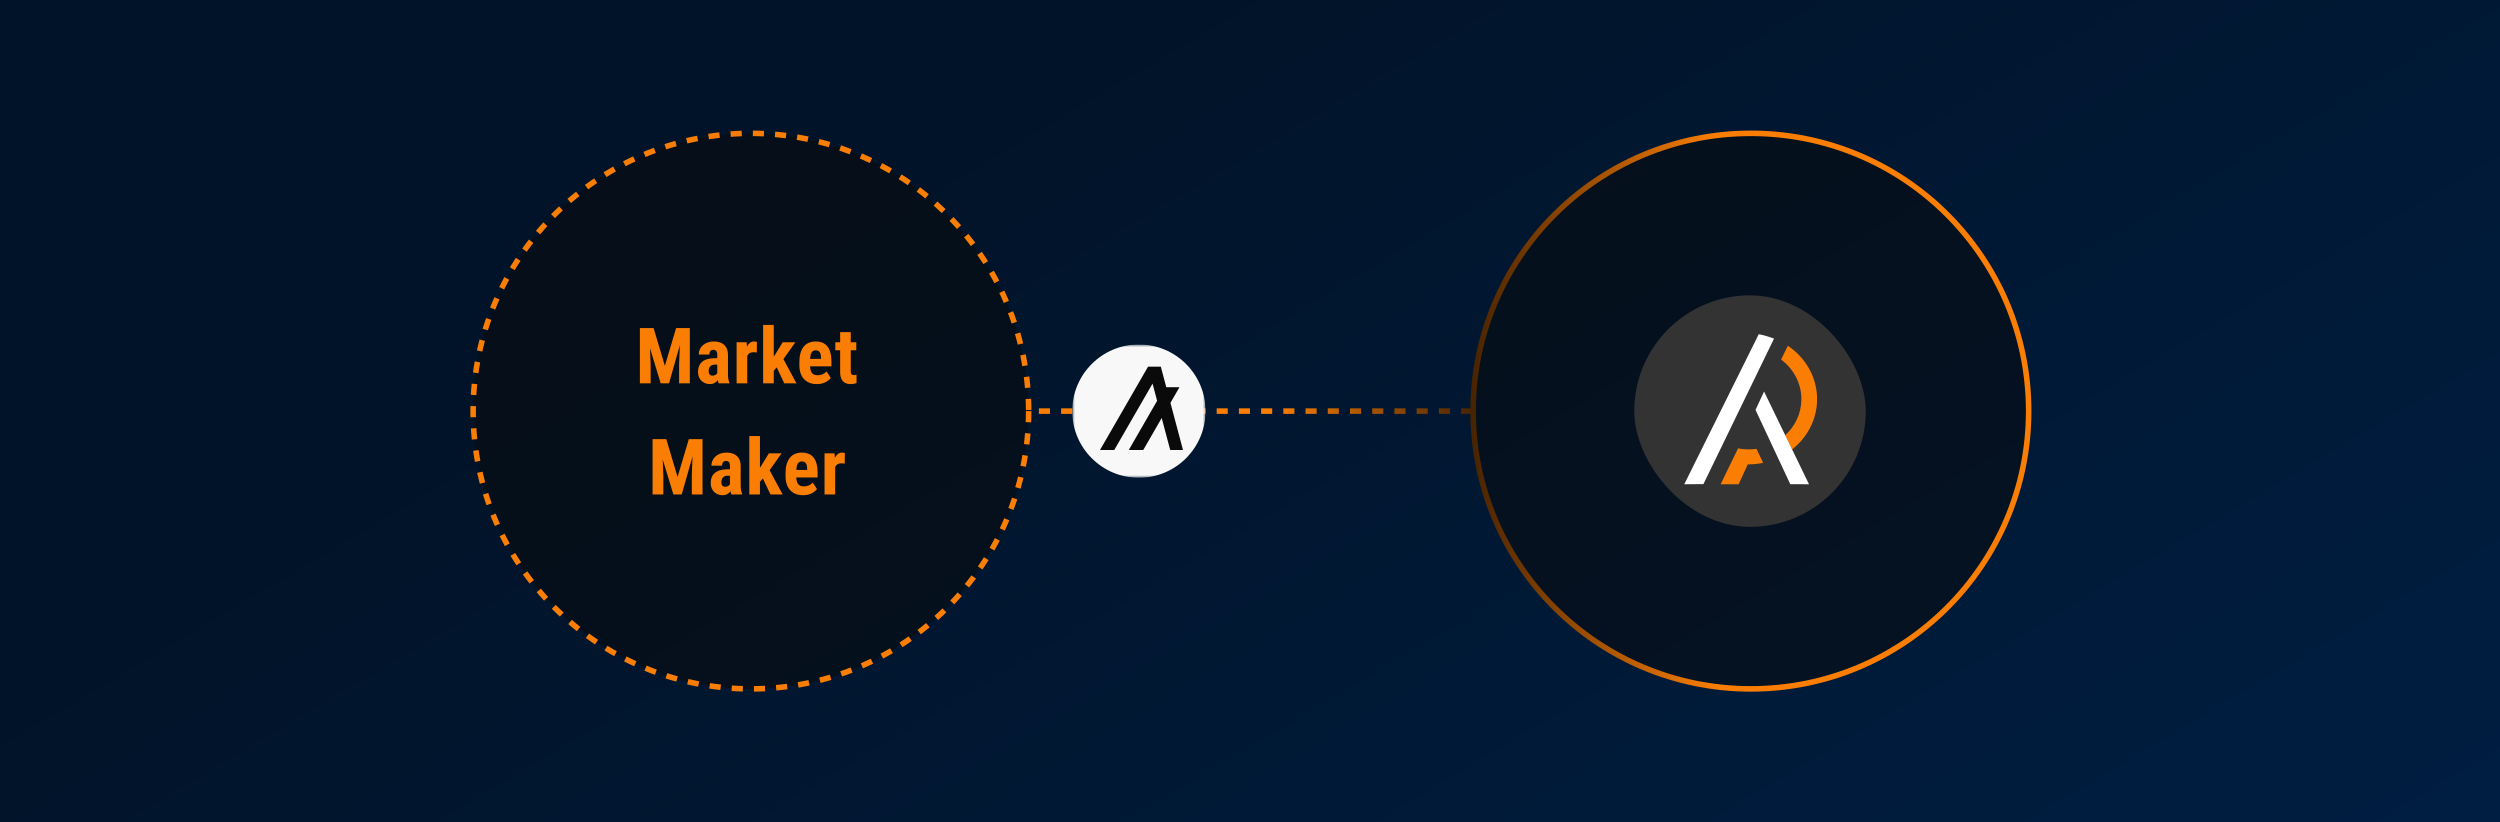
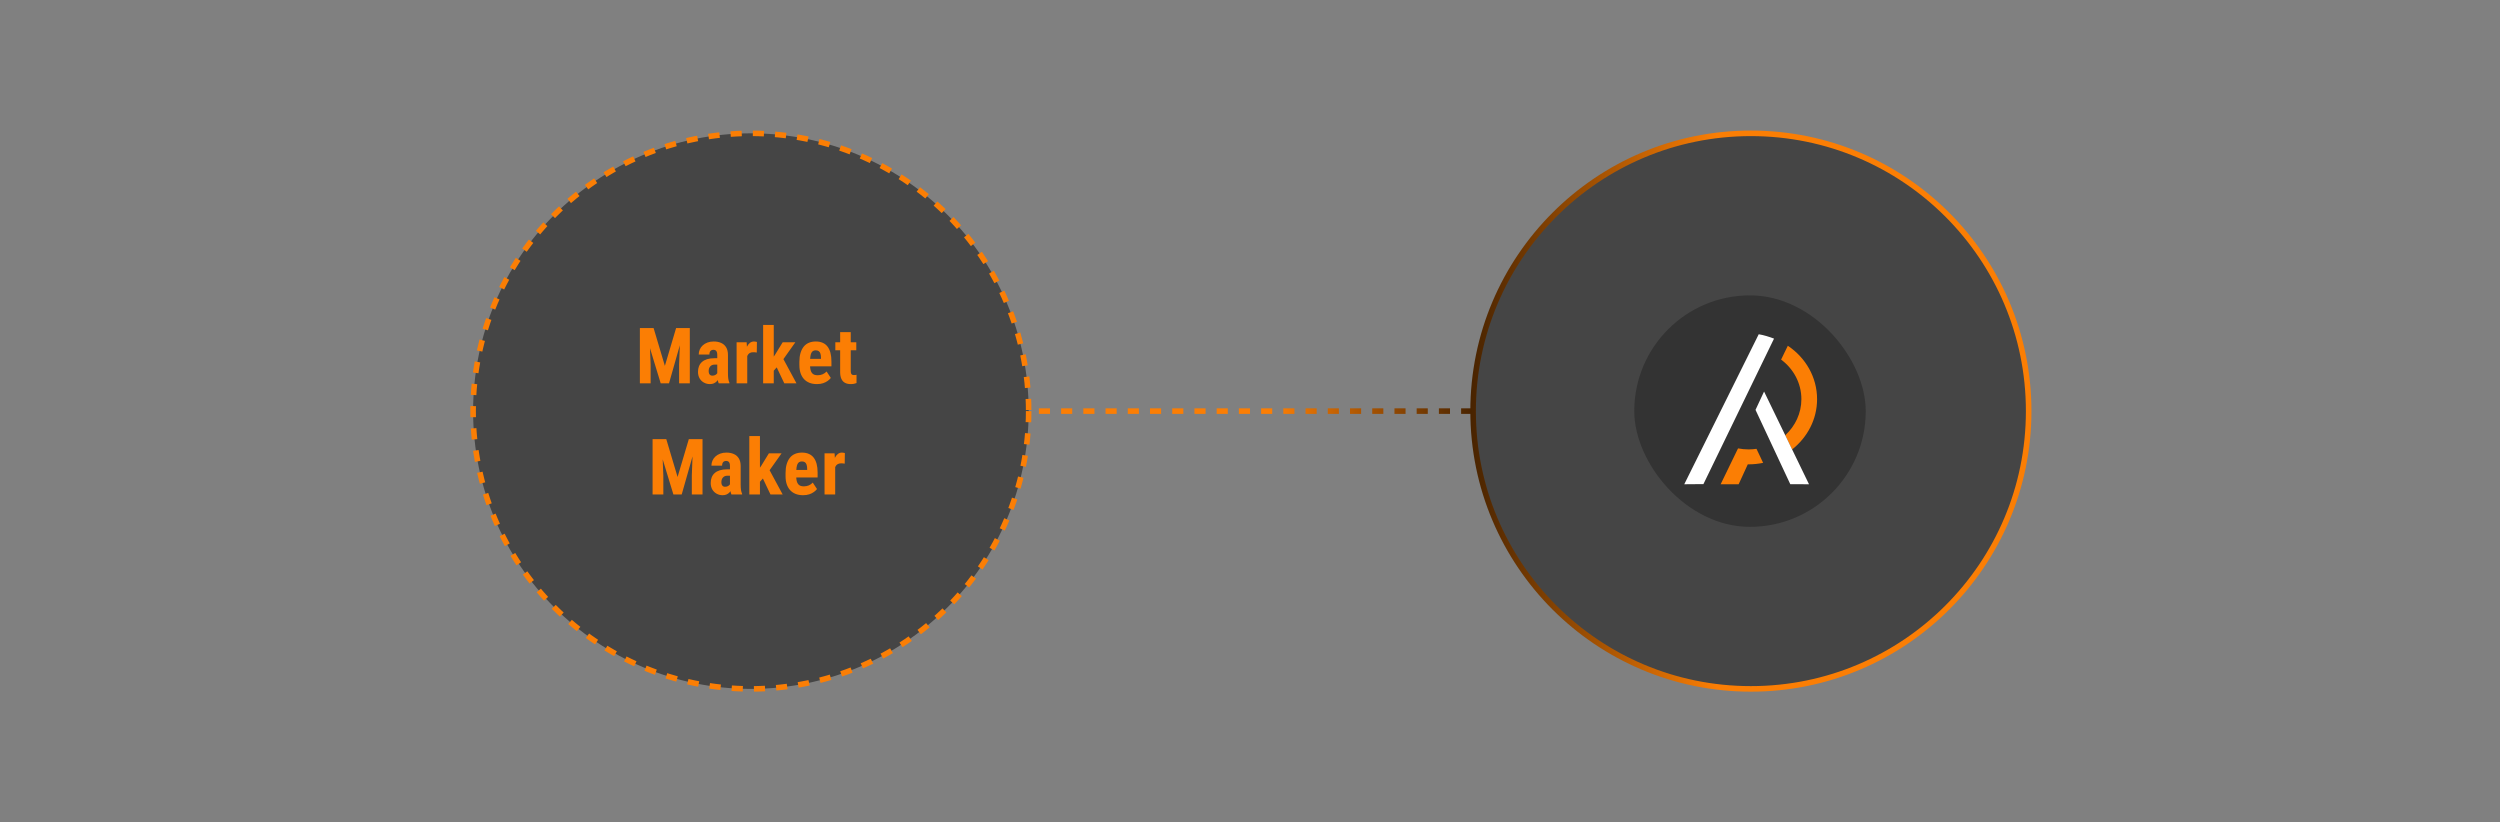
<svg xmlns="http://www.w3.org/2000/svg" width="450" height="148" viewBox="0 0 450 148" fill="none">
  <rect x="0" y="0" width="450" height="148" fill="#808080" stroke="none" />
-   <rect width="450" height="148" fill="url(#paint0_linear_7871_92819)" />
  <circle cx="135.16" cy="74" r="50" fill="#0A0A0A" fill-opacity="0.5" stroke="#FB7E04" stroke-dasharray="2 2" />
  <path d="M115.89 59.047H117.646L119.677 65.856L121.7 59.047H123.252L120.422 69H118.925L115.89 59.047ZM115.179 59.047H116.853L117.113 65.609V69H115.179V59.047ZM122.486 59.047H124.168V69H122.24V65.609L122.486 59.047ZM129.107 67.298V63.88C129.107 63.657 129.079 63.479 129.025 63.347C128.975 63.215 128.897 63.119 128.792 63.06C128.692 62.996 128.569 62.964 128.423 62.964C128.259 62.964 128.122 62.998 128.013 63.066C127.904 63.135 127.822 63.233 127.767 63.36C127.717 63.488 127.692 63.641 127.692 63.818H125.771C125.771 63.499 125.832 63.199 125.955 62.916C126.078 62.629 126.258 62.378 126.495 62.164C126.737 61.945 127.024 61.774 127.357 61.651C127.689 61.528 128.063 61.467 128.478 61.467C128.97 61.467 129.408 61.551 129.79 61.72C130.173 61.884 130.476 62.146 130.699 62.506C130.923 62.866 131.034 63.333 131.034 63.907V67.202C131.034 67.617 131.055 67.954 131.096 68.214C131.142 68.474 131.208 68.697 131.294 68.884V69H129.366C129.28 68.795 129.214 68.54 129.168 68.234C129.127 67.924 129.107 67.612 129.107 67.298ZM129.339 64.481L129.346 65.63H128.642C128.46 65.63 128.3 65.659 128.163 65.719C128.031 65.778 127.92 65.862 127.828 65.972C127.737 66.076 127.669 66.2 127.623 66.341C127.582 66.482 127.562 66.632 127.562 66.792C127.562 66.97 127.587 67.12 127.637 67.243C127.687 67.366 127.762 67.46 127.863 67.523C127.963 67.587 128.081 67.619 128.218 67.619C128.428 67.619 128.61 67.576 128.765 67.489C128.92 67.403 129.034 67.298 129.107 67.175C129.184 67.052 129.209 66.938 129.182 66.833L129.619 67.578C129.565 67.747 129.49 67.922 129.394 68.105C129.303 68.287 129.186 68.455 129.045 68.61C128.904 68.765 128.728 68.893 128.519 68.993C128.314 69.089 128.07 69.137 127.787 69.137C127.391 69.137 127.029 69.046 126.7 68.863C126.372 68.681 126.113 68.426 125.921 68.098C125.734 67.769 125.641 67.38 125.641 66.929C125.641 66.555 125.7 66.218 125.819 65.917C125.942 65.612 126.124 65.354 126.366 65.144C126.607 64.93 126.912 64.766 127.282 64.652C127.651 64.538 128.084 64.481 128.58 64.481H129.339ZM134.504 63.251V69H132.589V61.603H134.394L134.504 63.251ZM136.247 61.549L136.219 63.456C136.133 63.438 136.028 63.424 135.905 63.415C135.786 63.406 135.682 63.401 135.59 63.401C135.376 63.401 135.194 63.435 135.044 63.504C134.893 63.568 134.768 63.666 134.668 63.798C134.572 63.925 134.499 64.085 134.449 64.276C134.399 64.468 134.369 64.684 134.36 64.926L133.998 64.789C133.998 64.306 134.034 63.864 134.107 63.463C134.185 63.057 134.298 62.706 134.449 62.41C134.599 62.109 134.779 61.877 134.989 61.713C135.203 61.549 135.445 61.467 135.714 61.467C135.805 61.467 135.9 61.476 136.001 61.494C136.105 61.508 136.187 61.526 136.247 61.549ZM139.278 58.493V69H137.364V58.493H139.278ZM143.168 61.603L140.563 65.281L138.998 67.038L138.321 65.582L139.524 63.825L140.885 61.603H143.168ZM141.172 69L139.559 65.603L140.878 64.386L143.366 69H141.172ZM147.047 69.137C146.541 69.137 146.092 69.059 145.701 68.904C145.313 68.749 144.985 68.526 144.716 68.234C144.447 67.938 144.242 67.58 144.101 67.161C143.96 66.742 143.889 66.263 143.889 65.726V65.117C143.889 64.516 143.957 63.989 144.094 63.538C144.231 63.082 144.425 62.7 144.675 62.39C144.926 62.08 145.233 61.85 145.598 61.699C145.967 61.544 146.384 61.467 146.849 61.467C147.314 61.467 147.722 61.544 148.073 61.699C148.428 61.85 148.722 62.078 148.954 62.383C149.187 62.684 149.362 63.057 149.481 63.504C149.599 63.95 149.659 64.47 149.659 65.062V65.938H144.702V64.591H147.779V64.42C147.779 64.119 147.747 63.868 147.683 63.668C147.619 63.463 147.519 63.31 147.382 63.21C147.245 63.11 147.063 63.06 146.835 63.06C146.644 63.06 146.482 63.098 146.35 63.176C146.218 63.253 146.113 63.374 146.036 63.538C145.958 63.702 145.901 63.916 145.865 64.181C145.828 64.44 145.81 64.753 145.81 65.117V65.726C145.81 66.067 145.84 66.355 145.899 66.587C145.958 66.815 146.045 67.002 146.159 67.147C146.277 67.289 146.421 67.391 146.589 67.455C146.758 67.514 146.954 67.544 147.177 67.544C147.514 67.544 147.817 67.485 148.086 67.366C148.36 67.243 148.592 67.077 148.784 66.867L149.549 68.029C149.417 68.203 149.235 68.376 149.002 68.549C148.77 68.722 148.492 68.863 148.168 68.973C147.845 69.082 147.471 69.137 147.047 69.137ZM154.133 61.603V63.046H150.359V61.603H154.133ZM151.227 59.778H153.134V66.744C153.134 66.949 153.155 67.106 153.196 67.216C153.237 67.325 153.299 67.403 153.381 67.448C153.467 67.489 153.579 67.51 153.716 67.51C153.816 67.51 153.907 67.505 153.989 67.496C154.071 67.482 154.133 67.469 154.174 67.455V68.952C154.023 69.011 153.864 69.057 153.695 69.089C153.531 69.121 153.335 69.137 153.107 69.137C152.729 69.137 152.398 69.064 152.116 68.918C151.833 68.772 151.615 68.54 151.46 68.221C151.305 67.897 151.227 67.473 151.227 66.949V59.778ZM118.176 79.047H119.933L121.963 85.856L123.987 79.047H125.538L122.708 89H121.211L118.176 79.047ZM117.465 79.047H119.14L119.4 85.609V89H117.465V79.047ZM124.773 79.047H126.454V89H124.527V85.609L124.773 79.047ZM131.393 87.298V83.88C131.393 83.657 131.366 83.479 131.311 83.347C131.261 83.215 131.184 83.119 131.079 83.06C130.978 82.996 130.855 82.964 130.71 82.964C130.546 82.964 130.409 82.998 130.299 83.066C130.19 83.135 130.108 83.233 130.053 83.36C130.003 83.488 129.978 83.641 129.978 83.818H128.057C128.057 83.499 128.119 83.199 128.242 82.916C128.365 82.629 128.545 82.378 128.782 82.164C129.023 81.945 129.311 81.774 129.643 81.651C129.976 81.528 130.35 81.467 130.764 81.467C131.256 81.467 131.694 81.551 132.077 81.72C132.46 81.884 132.763 82.146 132.986 82.506C133.209 82.866 133.321 83.333 133.321 83.907V87.202C133.321 87.617 133.341 87.954 133.382 88.214C133.428 88.474 133.494 88.697 133.581 88.884V89H131.653C131.566 88.795 131.5 88.54 131.455 88.234C131.414 87.924 131.393 87.612 131.393 87.298ZM131.626 84.481L131.632 85.63H130.928C130.746 85.63 130.587 85.659 130.45 85.719C130.318 85.778 130.206 85.862 130.115 85.972C130.024 86.076 129.955 86.2 129.91 86.341C129.869 86.482 129.848 86.632 129.848 86.792C129.848 86.97 129.873 87.12 129.923 87.243C129.974 87.366 130.049 87.46 130.149 87.523C130.249 87.587 130.368 87.619 130.505 87.619C130.714 87.619 130.896 87.576 131.051 87.489C131.206 87.403 131.32 87.298 131.393 87.175C131.471 87.052 131.496 86.938 131.468 86.833L131.906 87.578C131.851 87.747 131.776 87.922 131.68 88.105C131.589 88.287 131.473 88.455 131.332 88.61C131.19 88.765 131.015 88.893 130.805 88.993C130.6 89.089 130.356 89.137 130.074 89.137C129.677 89.137 129.315 89.046 128.987 88.863C128.659 88.681 128.399 88.426 128.208 88.098C128.021 87.769 127.927 87.38 127.927 86.929C127.927 86.555 127.987 86.218 128.105 85.917C128.228 85.612 128.41 85.354 128.652 85.144C128.894 84.93 129.199 84.766 129.568 84.652C129.937 84.538 130.37 84.481 130.867 84.481H131.626ZM136.79 78.493V89H134.876V78.493H136.79ZM140.68 81.603L138.075 85.281L136.51 87.038L135.833 85.582L137.036 83.825L138.396 81.603H140.68ZM138.684 89L137.07 85.603L138.39 84.386L140.878 89H138.684ZM144.559 89.137C144.053 89.137 143.604 89.059 143.212 88.904C142.825 88.749 142.497 88.526 142.228 88.234C141.959 87.938 141.754 87.58 141.613 87.161C141.471 86.742 141.401 86.263 141.401 85.726V85.117C141.401 84.516 141.469 83.989 141.606 83.538C141.743 83.082 141.936 82.7 142.187 82.39C142.438 82.08 142.745 81.85 143.11 81.699C143.479 81.544 143.896 81.467 144.361 81.467C144.826 81.467 145.233 81.544 145.584 81.699C145.94 81.85 146.234 82.078 146.466 82.383C146.699 82.684 146.874 83.057 146.993 83.504C147.111 83.951 147.17 84.47 147.17 85.062V85.938H142.214V84.591H145.29V84.42C145.29 84.119 145.258 83.868 145.195 83.668C145.131 83.463 145.031 83.31 144.894 83.21C144.757 83.11 144.575 83.06 144.347 83.06C144.156 83.06 143.994 83.098 143.862 83.176C143.73 83.253 143.625 83.374 143.547 83.538C143.47 83.702 143.413 83.916 143.376 84.181C143.34 84.44 143.322 84.753 143.322 85.117V85.726C143.322 86.067 143.351 86.355 143.411 86.587C143.47 86.815 143.556 87.002 143.67 87.147C143.789 87.289 143.932 87.391 144.101 87.455C144.27 87.514 144.466 87.544 144.689 87.544C145.026 87.544 145.329 87.485 145.598 87.366C145.871 87.243 146.104 87.077 146.295 86.867L147.061 88.029C146.929 88.203 146.746 88.376 146.514 88.549C146.282 88.722 146.004 88.863 145.68 88.973C145.356 89.082 144.983 89.137 144.559 89.137ZM150.332 83.251V89H148.418V81.603H150.222L150.332 83.251ZM152.075 81.549L152.048 83.456C151.961 83.438 151.856 83.424 151.733 83.415C151.615 83.406 151.51 83.401 151.419 83.401C151.204 83.401 151.022 83.436 150.872 83.504C150.721 83.568 150.596 83.666 150.496 83.798C150.4 83.925 150.327 84.085 150.277 84.276C150.227 84.468 150.197 84.684 150.188 84.926L149.826 84.789C149.826 84.306 149.862 83.864 149.935 83.463C150.013 83.057 150.127 82.706 150.277 82.41C150.427 82.109 150.607 81.877 150.817 81.713C151.031 81.549 151.273 81.467 151.542 81.467C151.633 81.467 151.729 81.476 151.829 81.494C151.934 81.508 152.016 81.526 152.075 81.549Z" fill="#FB7E04" />
  <path d="M265 74H185" stroke="url(#paint1_linear_7871_92819)" stroke-dasharray="2 2" />
  <circle cx="315.16" cy="74" r="50" fill="#0A0A0A" fill-opacity="0.5" stroke="url(#paint2_linear_7871_92819)" />
  <rect x="294.167" y="53.167" width="41.667" height="41.667" rx="20.833" fill="#333333" />
  <path d="M303.167 87.166L306.616 87.138L319.325 60.951C318.509 60.639 317.46 60.307 316.57 60.166" fill="white" />
  <path d="M316.169 80.789C315.704 80.855 315.229 80.894 314.746 80.894C314.096 80.894 313.462 80.83 312.846 80.71L309.715 87.166H312.958L314.603 83.578C314.65 83.578 314.697 83.582 314.746 83.582C315.644 83.582 316.519 83.487 317.363 83.313L316.169 80.789Z" fill="#FB7E04" />
  <path fill-rule="evenodd" clip-rule="evenodd" d="M321.808 62.236C324.99 64.361 327.074 67.875 327.074 71.846C327.074 75.489 325.32 78.749 322.576 80.903L321.339 78.351C323.131 76.704 324.249 74.398 324.249 71.846C324.249 68.957 322.82 66.382 320.599 64.726L321.808 62.236ZM322.273 87.154L322.273 87.154L325.568 87.167L325.568 87.167L322.273 87.154Z" fill="#FB7E04" />
-   <path d="M317.533 70.476L315.993 73.777L322.25 87.153L325.62 87.166L317.533 70.476Z" fill="white" />
+   <path d="M317.533 70.476L315.993 73.777L322.25 87.153L325.62 87.166Z" fill="white" />
  <g clip-path="url(#clip0_7871_92819)">
    <mask id="mask0_7871_92819" style="mask-type:alpha" maskUnits="userSpaceOnUse" x="193" y="62" width="24" height="24">
      <path d="M193 62H217V86H193V62Z" fill="white" />
    </mask>
    <g mask="url(#mask0_7871_92819)">
-       <path fill-rule="evenodd" clip-rule="evenodd" d="M205 62C211.628 62 217 67.373 217 74C217 80.627 211.628 86 205 86C198.372 86 193 80.627 193 74C193 67.373 198.372 62 205 62Z" fill="#F8F8F8" />
-     </g>
+       </g>
    <path fill-rule="evenodd" clip-rule="evenodd" d="M206.647 66L198 81H200.567L207.458 69.047L208.282 72.146L203.176 81H205.785L209.106 75.241L210.639 81H212.939L210.68 72.512L212.305 69.694H209.93L208.947 66H206.647Z" fill="#0A0A0A" />
  </g>
  <defs>
    <linearGradient id="paint0_linear_7871_92819" x1="0" y1="0" x2="181.801" y2="306.884" gradientUnits="userSpaceOnUse">
      <stop offset="0.292" stop-color="#011328" />
      <stop offset="1" stop-color="#001E42" />
    </linearGradient>
    <linearGradient id="paint1_linear_7871_92819" x1="185" y1="74" x2="267.667" y2="74" gradientUnits="userSpaceOnUse">
      <stop offset="0.538" stop-color="#FB7E04" />
      <stop offset="1" stop-color="#3C1D00" />
    </linearGradient>
    <linearGradient id="paint2_linear_7871_92819" x1="365.16" y1="24" x2="261.827" y2="24" gradientUnits="userSpaceOnUse">
      <stop offset="0.543" stop-color="#FB7E04" />
      <stop offset="1" stop-color="#3C1D00" />
    </linearGradient>
    <clipPath id="clip0_7871_92819">
-       <rect width="24" height="24" fill="white" transform="translate(193 62)" />
-     </clipPath>
+       </clipPath>
  </defs>
</svg>